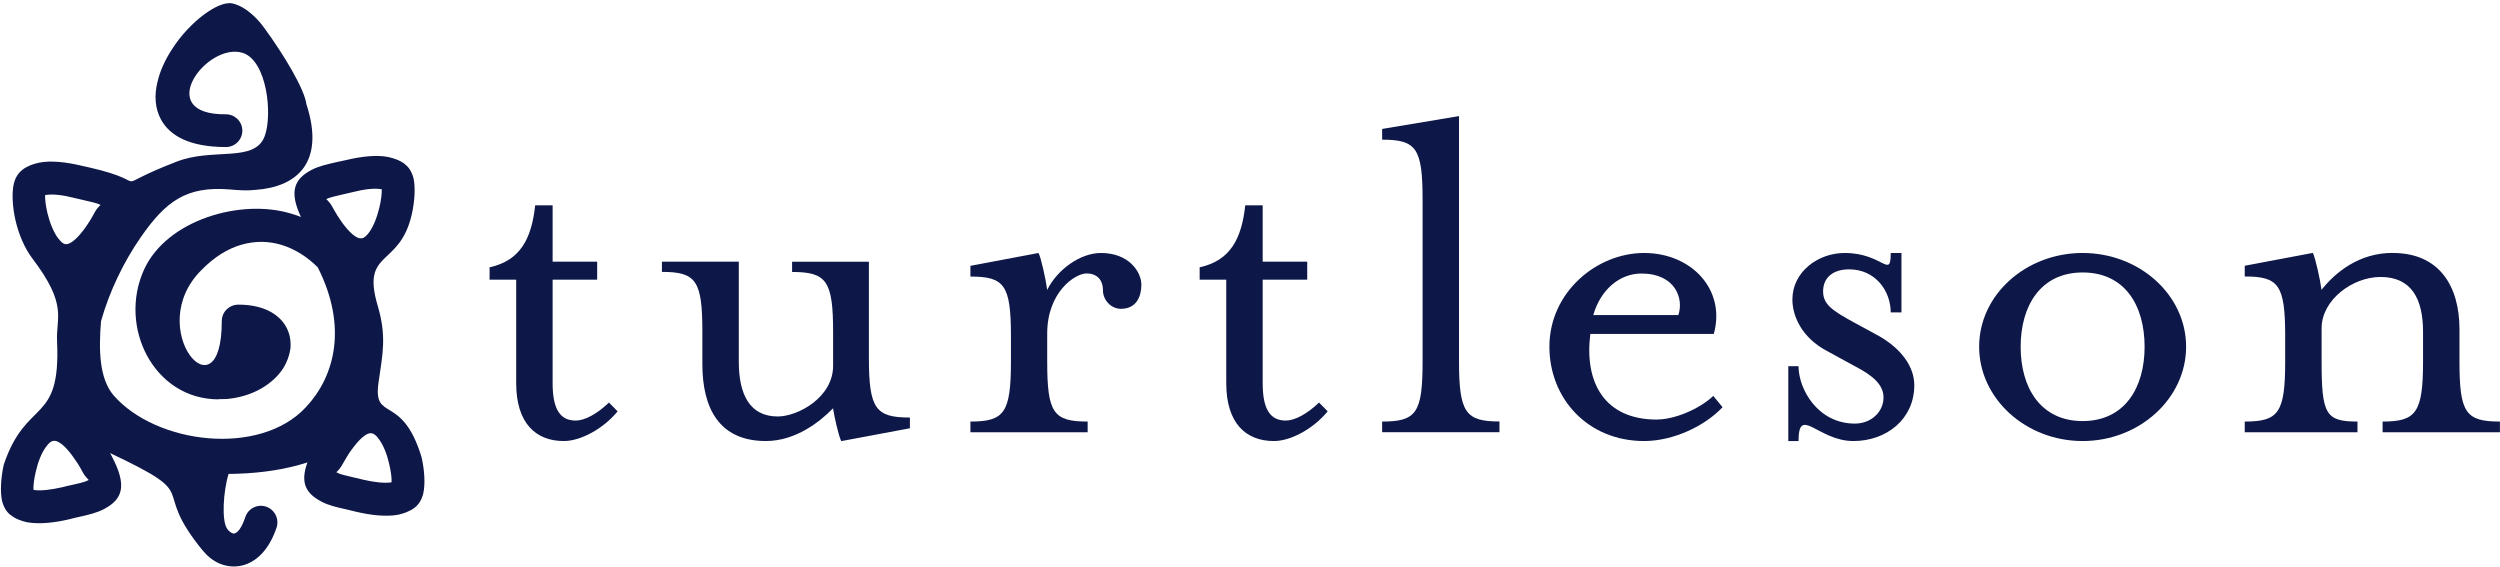
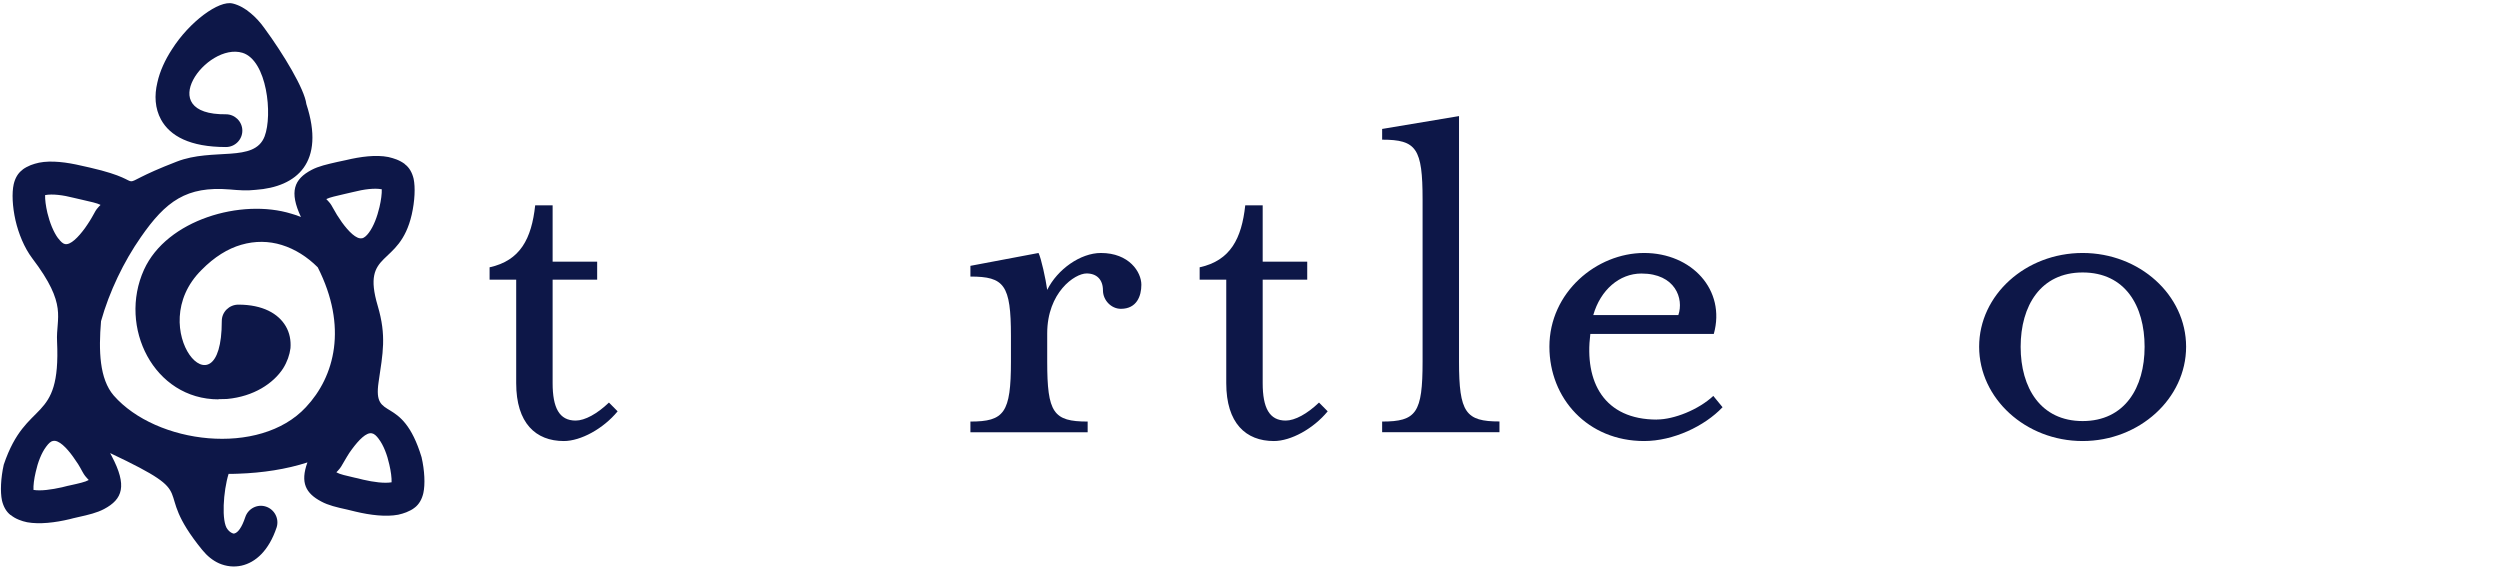
<svg xmlns="http://www.w3.org/2000/svg" id="Layer_1" data-name="Layer 1" viewBox="0 0 305.36 69.29">
  <defs>
    <style>
      .cls-1 {
        clip-path: url(#clippath-2);
      }

      .cls-2 {
        clip-path: url(#clippath-6);
      }

      .cls-3 {
        fill: none;
      }

      .cls-3, .cls-4, .cls-5 {
        stroke-width: 0px;
      }

      .cls-4 {
        fill-rule: evenodd;
      }

      .cls-4, .cls-5 {
        fill: #0d1748;
      }

      .cls-6 {
        clip-path: url(#clippath-7);
      }

      .cls-7 {
        clip-path: url(#clippath-1);
      }

      .cls-8 {
        clip-path: url(#clippath-4);
      }

      .cls-9 {
        clip-path: url(#clippath-9);
      }

      .cls-10 {
        clip-path: url(#clippath);
      }

      .cls-11 {
        clip-path: url(#clippath-3);
      }

      .cls-12 {
        clip-path: url(#clippath-8);
      }

      .cls-13 {
        clip-path: url(#clippath-5);
      }
    </style>
    <clipPath id="clippath">
      <rect class="cls-3" width="305.36" height="69.29" />
    </clipPath>
    <clipPath id="clippath-1">
      <rect class="cls-3" width="305.36" height="69.29" />
    </clipPath>
    <clipPath id="clippath-2">
      <rect class="cls-3" width="305.36" height="69.29" />
    </clipPath>
    <clipPath id="clippath-3">
      <rect class="cls-3" width="305.36" height="69.29" />
    </clipPath>
    <clipPath id="clippath-4">
      <rect class="cls-3" width="305.36" height="69.29" />
    </clipPath>
    <clipPath id="clippath-5">
      <rect class="cls-3" width="305.36" height="69.29" />
    </clipPath>
    <clipPath id="clippath-6">
-       <rect class="cls-3" width="305.36" height="69.29" />
-     </clipPath>
+       </clipPath>
    <clipPath id="clippath-7">
      <rect class="cls-3" width="305.36" height="69.29" />
    </clipPath>
    <clipPath id="clippath-8">
-       <rect class="cls-3" width="305.36" height="69.29" />
-     </clipPath>
+       </clipPath>
    <clipPath id="clippath-9">
      <rect class="cls-3" width="305.36" height="69.29" />
    </clipPath>
  </defs>
  <g class="cls-10">
    <path class="cls-5" d="m59.8,34.15v-1.5c3.76-.82,5.13-3.51,5.57-7.57h2.13v6.88h5.44v2.2h-5.44v12.64c0,3.01.81,4.57,2.81,4.57,1.13,0,2.63-.82,4.07-2.2l1.06,1.07c-1.75,2.13-4.51,3.63-6.57,3.63-3.44,0-5.82-2.19-5.82-7.07v-12.64h-3.25Z" />
  </g>
  <g class="cls-7">
-     <path class="cls-5" d="m102.75,53.87c-.32-.62-.82-2.88-1-4-1.57,1.63-4.57,4-8.2,4-5.75,0-7.76-4.07-7.76-9.39v-3.94c0-6.26-.75-7.33-4.94-7.33v-1.25h9.39v12.21c0,4.07,1.37,6.7,4.76,6.7,2.44,0,6.76-2.31,6.76-6.19v-4.13c0-6.26-.81-7.33-5.01-7.33v-1.25h9.38v11.71c0,6.26.82,7.32,5.01,7.32v1.31l-8.38,1.57Z" />
-   </g>
+     </g>
  <g class="cls-1">
    <path class="cls-5" d="m136.91,37.72c-1.19,0-2.19-1.06-2.19-2.25,0-1.31-.75-2.07-2-2.07-1.44,0-4.81,2.31-4.81,7.33v3.44c0,6.26.75,7.32,4.94,7.32v1.31h-14.32v-1.31c4.13,0,4.95-1.06,4.95-7.32v-3.13c0-6.26-.82-7.26-4.95-7.26v-1.31l8.32-1.57c.32.63.88,3.19,1.06,4.51,1.24-2.51,4.06-4.51,6.56-4.51,3.44,0,4.94,2.32,4.94,3.88,0,1.37-.56,2.94-2.5,2.94" />
  </g>
  <g class="cls-11">
    <path class="cls-5" d="m146.53,34.15v-1.5c3.76-.82,5.13-3.51,5.57-7.57h2.13v6.88h5.44v2.2h-5.44v12.64c0,3.01.81,4.57,2.81,4.57,1.13,0,2.63-.82,4.07-2.2l1.06,1.07c-1.75,2.13-4.5,3.63-6.57,3.63-3.44,0-5.82-2.19-5.82-7.07v-12.64h-3.25Z" />
  </g>
  <g class="cls-8">
    <path class="cls-5" d="m168.82,52.8v-1.31c4.19,0,4.94-1.06,4.94-7.33v-19.78c0-6.26-.75-7.32-4.94-7.32v-1.31l9.39-1.57v29.97c0,6.26.81,7.33,4.94,7.33v1.31h-14.33Z" />
  </g>
  <g class="cls-13">
    <path class="cls-5" d="m202.39,51.24c2.06,0,5.07-1.19,6.88-2.88l1.13,1.38c-2.19,2.31-6.01,4.13-9.58,4.13-6.88,0-11.57-5.19-11.57-11.52,0-6.64,5.76-11.45,11.57-11.45s10.01,4.51,8.51,9.89h-15.08c-.75,5.88,1.69,10.46,8.13,10.46m2.62-12.77c.69-2-.37-5.07-4.51-5.07-2.69,0-5,2-5.88,5.07h10.38Z" />
  </g>
  <g class="cls-2">
-     <path class="cls-5" d="m226.37,53.87c-4.31,0-6.69-4.44-6.69,0h-1.25v-9.14h1.25c0,2.82,2.37,7.01,6.88,7.01,2,0,3.5-1.44,3.5-3.19,0-1.56-1.31-2.69-3.5-3.82l-3.44-1.88c-3.06-1.63-4.19-4.26-4.19-6.26,0-3.38,3.12-5.69,6.38-5.69,4.69,0,5.63,3.25,5.63,0h1.31v7.26h-1.31c0-2.63-1.88-5.26-5.07-5.26-2.13,0-3.19,1.13-3.19,2.69s1.06,2.32,3.82,3.82l3,1.63c2.75,1.57,4.32,3.76,4.32,6.01,0,4.13-3.38,6.82-7.44,6.82" />
-   </g>
+     </g>
  <g class="cls-6">
    <path class="cls-5" d="m254.38,53.87c-6.95,0-12.64-5.19-12.64-11.52s5.69-11.45,12.64-11.45,12.64,5.13,12.64,11.45-5.7,11.52-12.64,11.52m0-20.59c-5.13,0-7.57,4.07-7.57,9.08s2.44,9.07,7.57,9.07,7.57-4.06,7.57-9.07-2.38-9.08-7.57-9.08" />
  </g>
  <g class="cls-12">
-     <path class="cls-5" d="m292.28,30.9c5.63,0,8.13,4,8.13,9.32v3.94c0,6.26.75,7.33,4.94,7.33v1.31h-14.33v-1.31c4.07,0,4.94-1.06,4.94-7.33v-3.63c0-4.07-1.44-6.7-5.19-6.7-3.44,0-7.2,2.81-7.2,6.26v4.07c0,6.45.5,7.33,4.38,7.33v1.31h-13.77v-1.31c4.13,0,4.94-1.06,4.94-7.33v-3.13c0-6.26-.81-7.26-4.94-7.26v-1.31l8.32-1.57c.31.62.88,3.19,1.06,4.51,1.69-2.13,4.57-4.51,8.7-4.51" />
-   </g>
+     </g>
  <g class="cls-9">
    <path class="cls-4" d="m7.13,29.13c.28.38.55.63.8.68.68.15,1.63-.83,2.45-1.95.22-.32.43-.62.6-.9.17-.28.35-.58.52-.9.45-.88.85-.98.75-1.05-.4-.2-1.2-.38-2.18-.6-.25-.05-.53-.13-1.08-.25-1.28-.33-2.58-.5-3.48-.33-.02.53.08,1.33.28,2.18.28,1.15.73,2.33,1.33,3.13m39.14,24.47c-.28-.38-.55-.63-.83-.68-.68-.15-1.6.8-2.45,1.95-.22.3-.43.6-.6.9-.17.28-.35.58-.53.9-.45.85-.85.98-.73,1.03.38.22,1.18.4,2.18.63.22.05.5.1,1.05.25,1.3.3,2.6.47,3.48.32.02-.55-.08-1.33-.28-2.18-.25-1.15-.7-2.35-1.3-3.13m-39.76.25c-.28.05-.55.3-.83.68-.6.78-1.05,1.98-1.3,3.13-.2.85-.3,1.63-.27,2.18.88.15,2.18-.03,3.48-.32.55-.15.83-.2,1.05-.25,1-.22,1.8-.4,2.18-.62.13-.05-.27-.18-.73-1.03-.17-.33-.35-.63-.53-.93-.17-.27-.38-.57-.6-.88-.82-1.15-1.78-2.1-2.45-1.95m37.73-24.75c.25-.05.55-.3.83-.68.6-.8,1.03-1.98,1.3-3.13.2-.85.3-1.65.28-2.18-.9-.17-2.18,0-3.48.33-.55.13-.83.2-1.08.25-.98.23-1.78.4-2.18.6-.1.08.3.18.75,1.05.18.32.35.63.52.9.18.27.38.57.6.9.82,1.13,1.78,2.1,2.45,1.95m-16.61-15.14c1.1,0,2,.9,2,2s-.9,2-2,2c-4.4,0-6.83-1.35-7.93-3.35-.75-1.38-.83-2.95-.45-4.53.3-1.38.95-2.78,1.78-4.05C23.14,2.65,26.75,0,28.42.43h.02c.78.2,1.53.62,2.2,1.2.6.5,1.15,1.1,1.65,1.8,2.35,3.2,4.91,7.46,5.13,9.28,2.33,7.11-1.13,10.13-6.21,10.48-1.03.12-2.05.05-3.15-.05-5.28-.43-7.81,1.43-10.86,5.83-2.08,2.98-3.85,6.65-4.86,10.26-.3,3.6-.2,7.05,1.55,9.08,5.2,5.93,17.82,7.51,23.47,1.43,3.53-3.75,5.13-9.83,1.45-17.09-1.28-1.28-2.78-2.23-4.4-2.73-1.55-.48-3.25-.52-4.95-.02-1.63.47-3.28,1.48-4.85,3.08-7.21,7.16,2.48,18.37,2.48,6.23,0-1.1.9-2,2.03-2,2.98,0,4.88,1.1,5.78,2.63.48.82.65,1.73.58,2.68-.1.82-.4,1.68-.9,2.48-1.18,1.82-3.58,3.43-6.83,3.73-.35.02-.7.02-1.05.02v.03c-7.91,0-12.29-8.83-9.11-15.84,2.78-6.11,11.91-8.73,18.02-6.83.4.1.78.25,1.15.4-1.45-3.1-.85-4.63,1.3-5.76.85-.45,1.88-.68,3.15-.97.43-.1.85-.17,1.03-.22,1.8-.43,3.68-.68,5.2-.38.35.08.68.18,1,.3.38.15.7.33,1,.55v.02c.55.4.9,1.03,1.08,1.78.22,1.05.15,2.7-.23,4.38-1.5,6.53-6.21,4.23-4.15,11.16,1.08,3.68.62,5.75.1,9.31-.73,4.98,2.85,1.25,5.25,9.16.38,1.65.45,3.33.22,4.38-.17.75-.52,1.37-1.05,1.78h-.03v.02c-.27.22-.63.4-1,.55-.32.13-.65.22-1,.3-1.5.28-3.4.05-5.2-.38-.17-.05-.6-.15-1.03-.25-1.28-.28-2.3-.52-3.15-.98-1.9-1-2.6-2.3-1.7-4.78-2.55.83-5.48,1.28-8.48,1.38-.38.02-.78.02-1.15.02-.65,2.1-.9,5.86-.12,6.78.18.23.38.38.55.45.1.05.17.08.28.05.42-.1.9-.7,1.33-2,.35-1.05,1.48-1.63,2.53-1.28,1.05.35,1.63,1.48,1.3,2.53-.95,2.85-2.58,4.3-4.3,4.68-.92.2-1.85.1-2.73-.28-.78-.35-1.45-.9-2.05-1.63-6.58-8.08.43-6.31-11.26-11.84.08.13.13.25.2.38,1.9,3.6,1.35,5.25-.95,6.46-.85.45-1.88.7-3.15.98-.43.1-.88.2-1.03.25-1.8.43-3.7.65-5.2.38-.35-.07-.68-.17-1-.3-.38-.15-.73-.35-1-.58h-.03c-.52-.4-.87-1.02-1.05-1.78-.22-1.05-.15-2.73.22-4.38,2.78-8.23,6.98-4.78,6.51-15.04-.15-2.98,1.35-4.4-3.03-10.16-.98-1.3-1.68-3.03-2.05-4.65-.38-1.68-.45-3.33-.22-4.38.17-.75.52-1.38,1.08-1.78v-.02c.3-.22.63-.4,1-.55.32-.13.68-.22,1.02-.3,1.5-.3,3.4-.05,5.18.37.18.05.63.15,1.03.23,8.41,1.93,1.5,2.78,10.61-.73,4.45-1.73,9.48.17,10.73-3.08,1-2.63.3-9.28-2.7-10.21-4.38-1.33-11.03,7.63-1.98,7.51" />
  </g>
</svg>